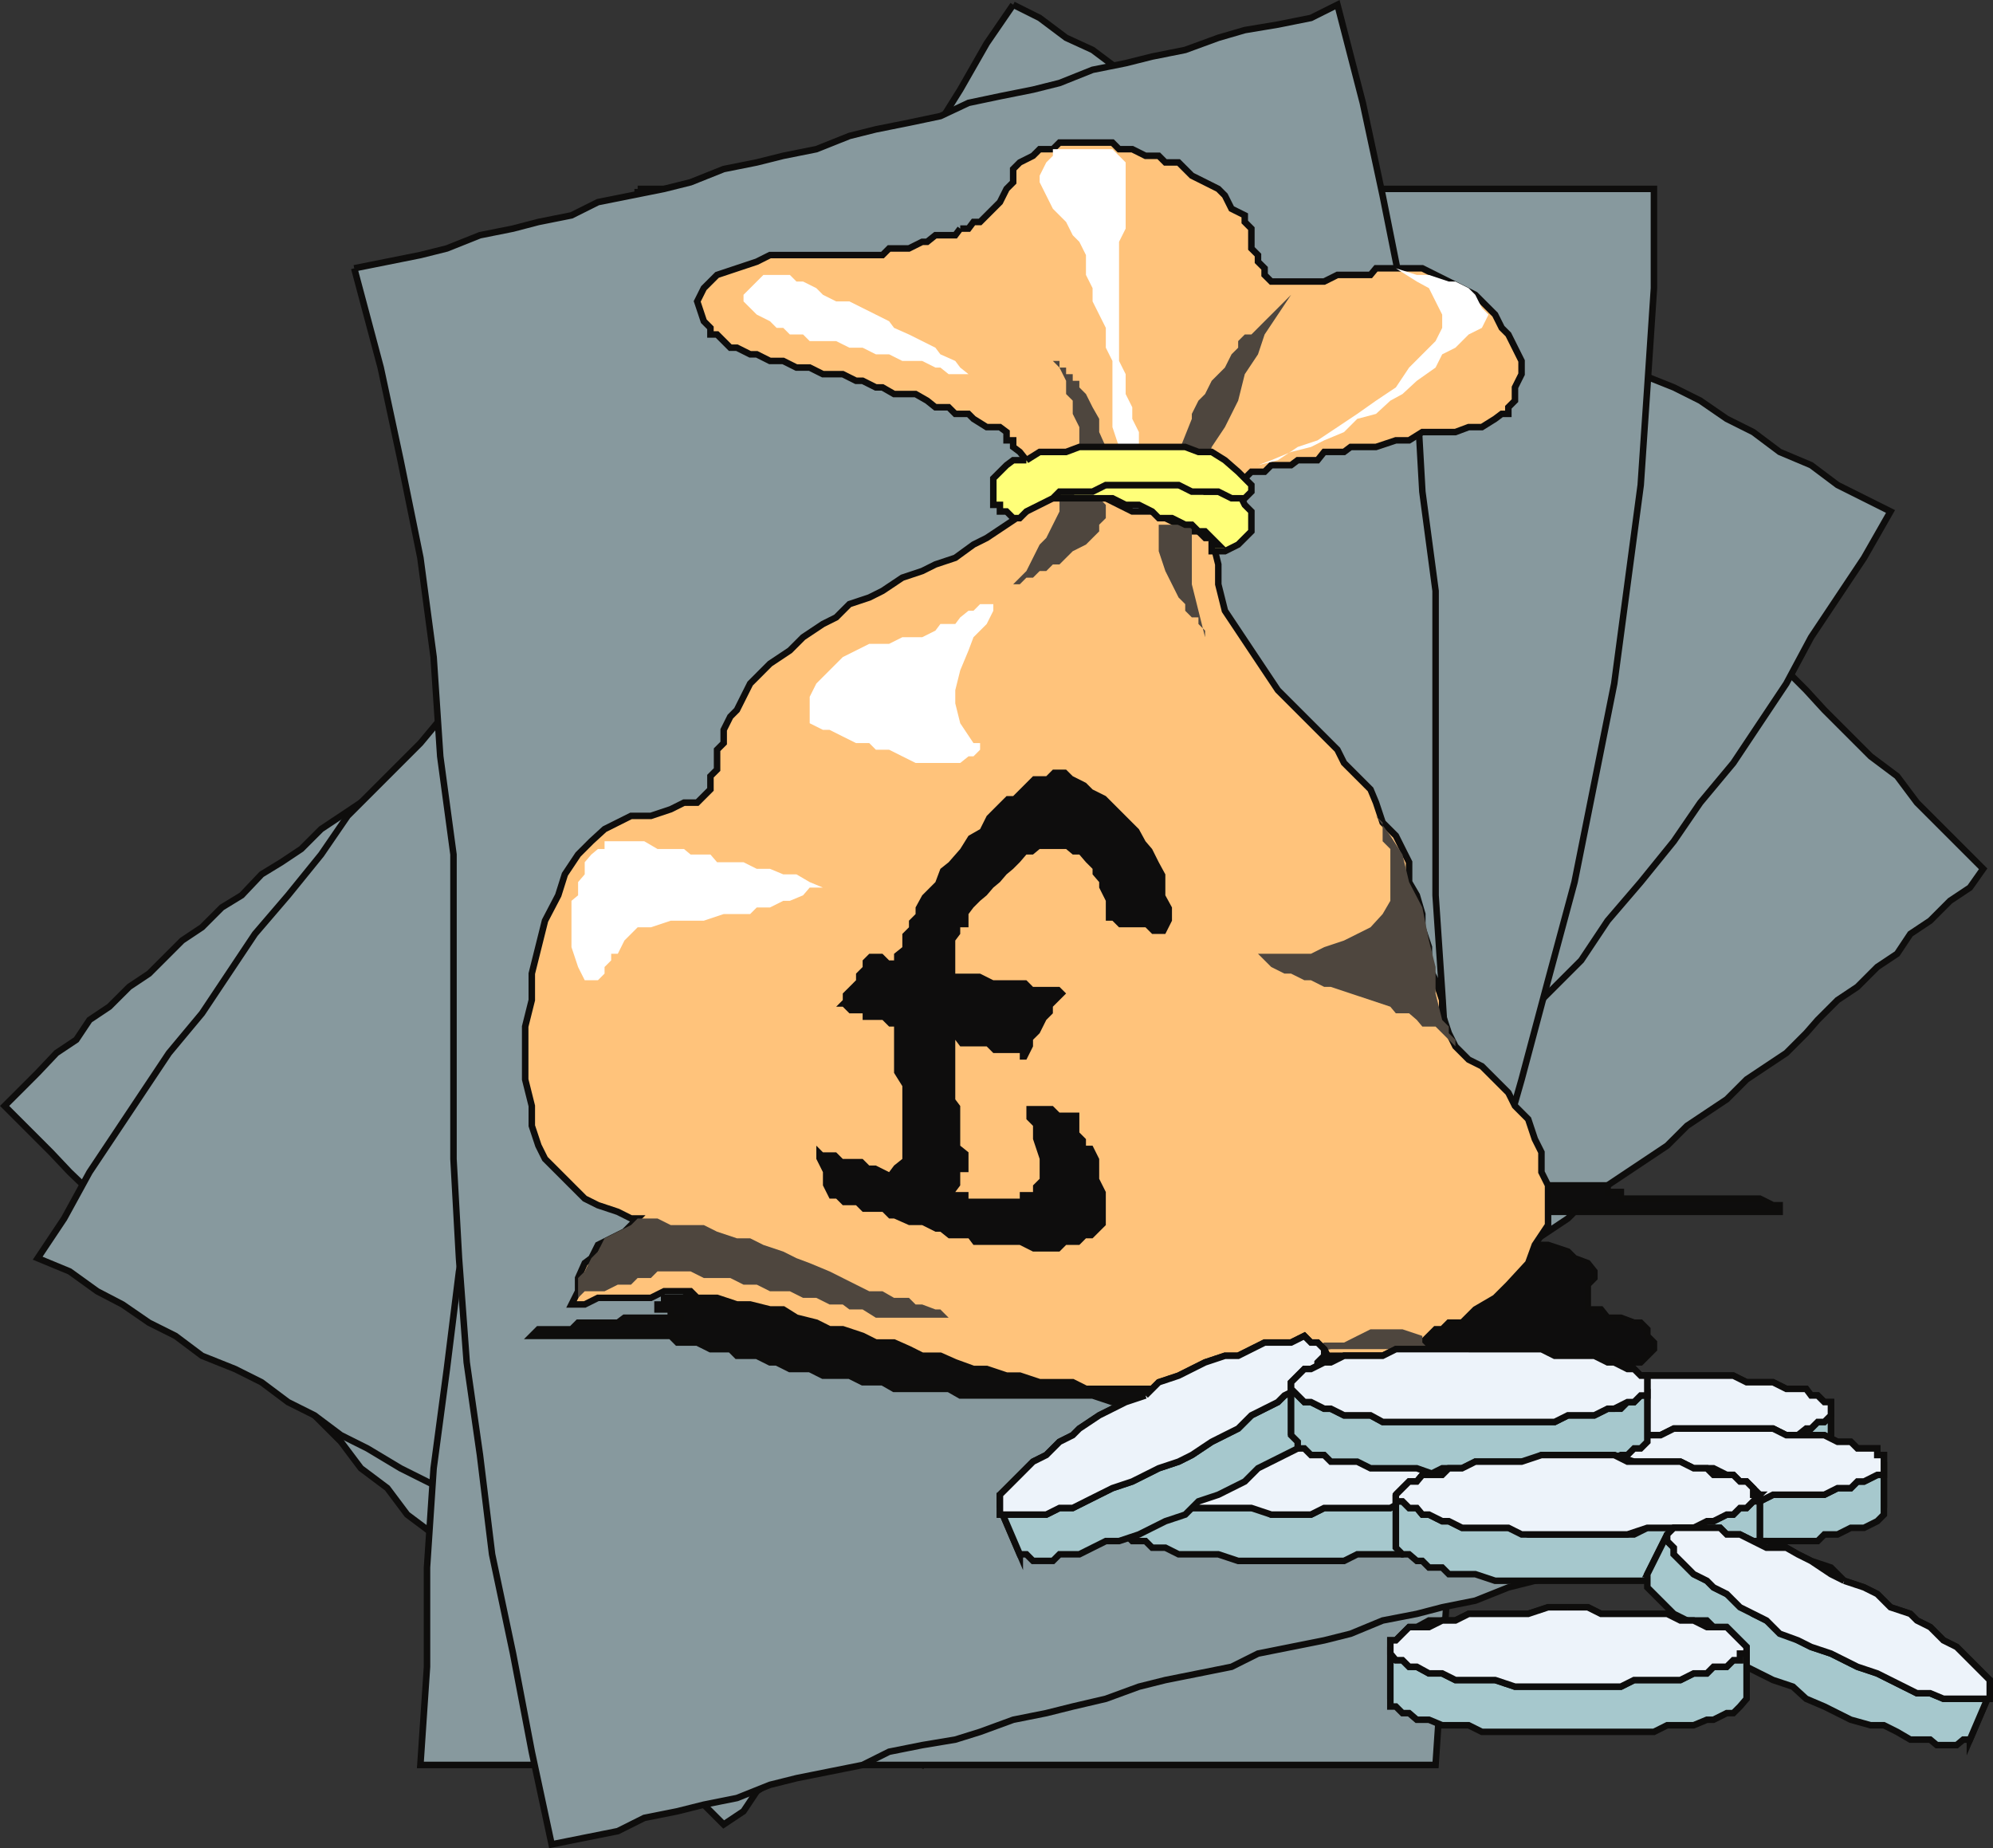
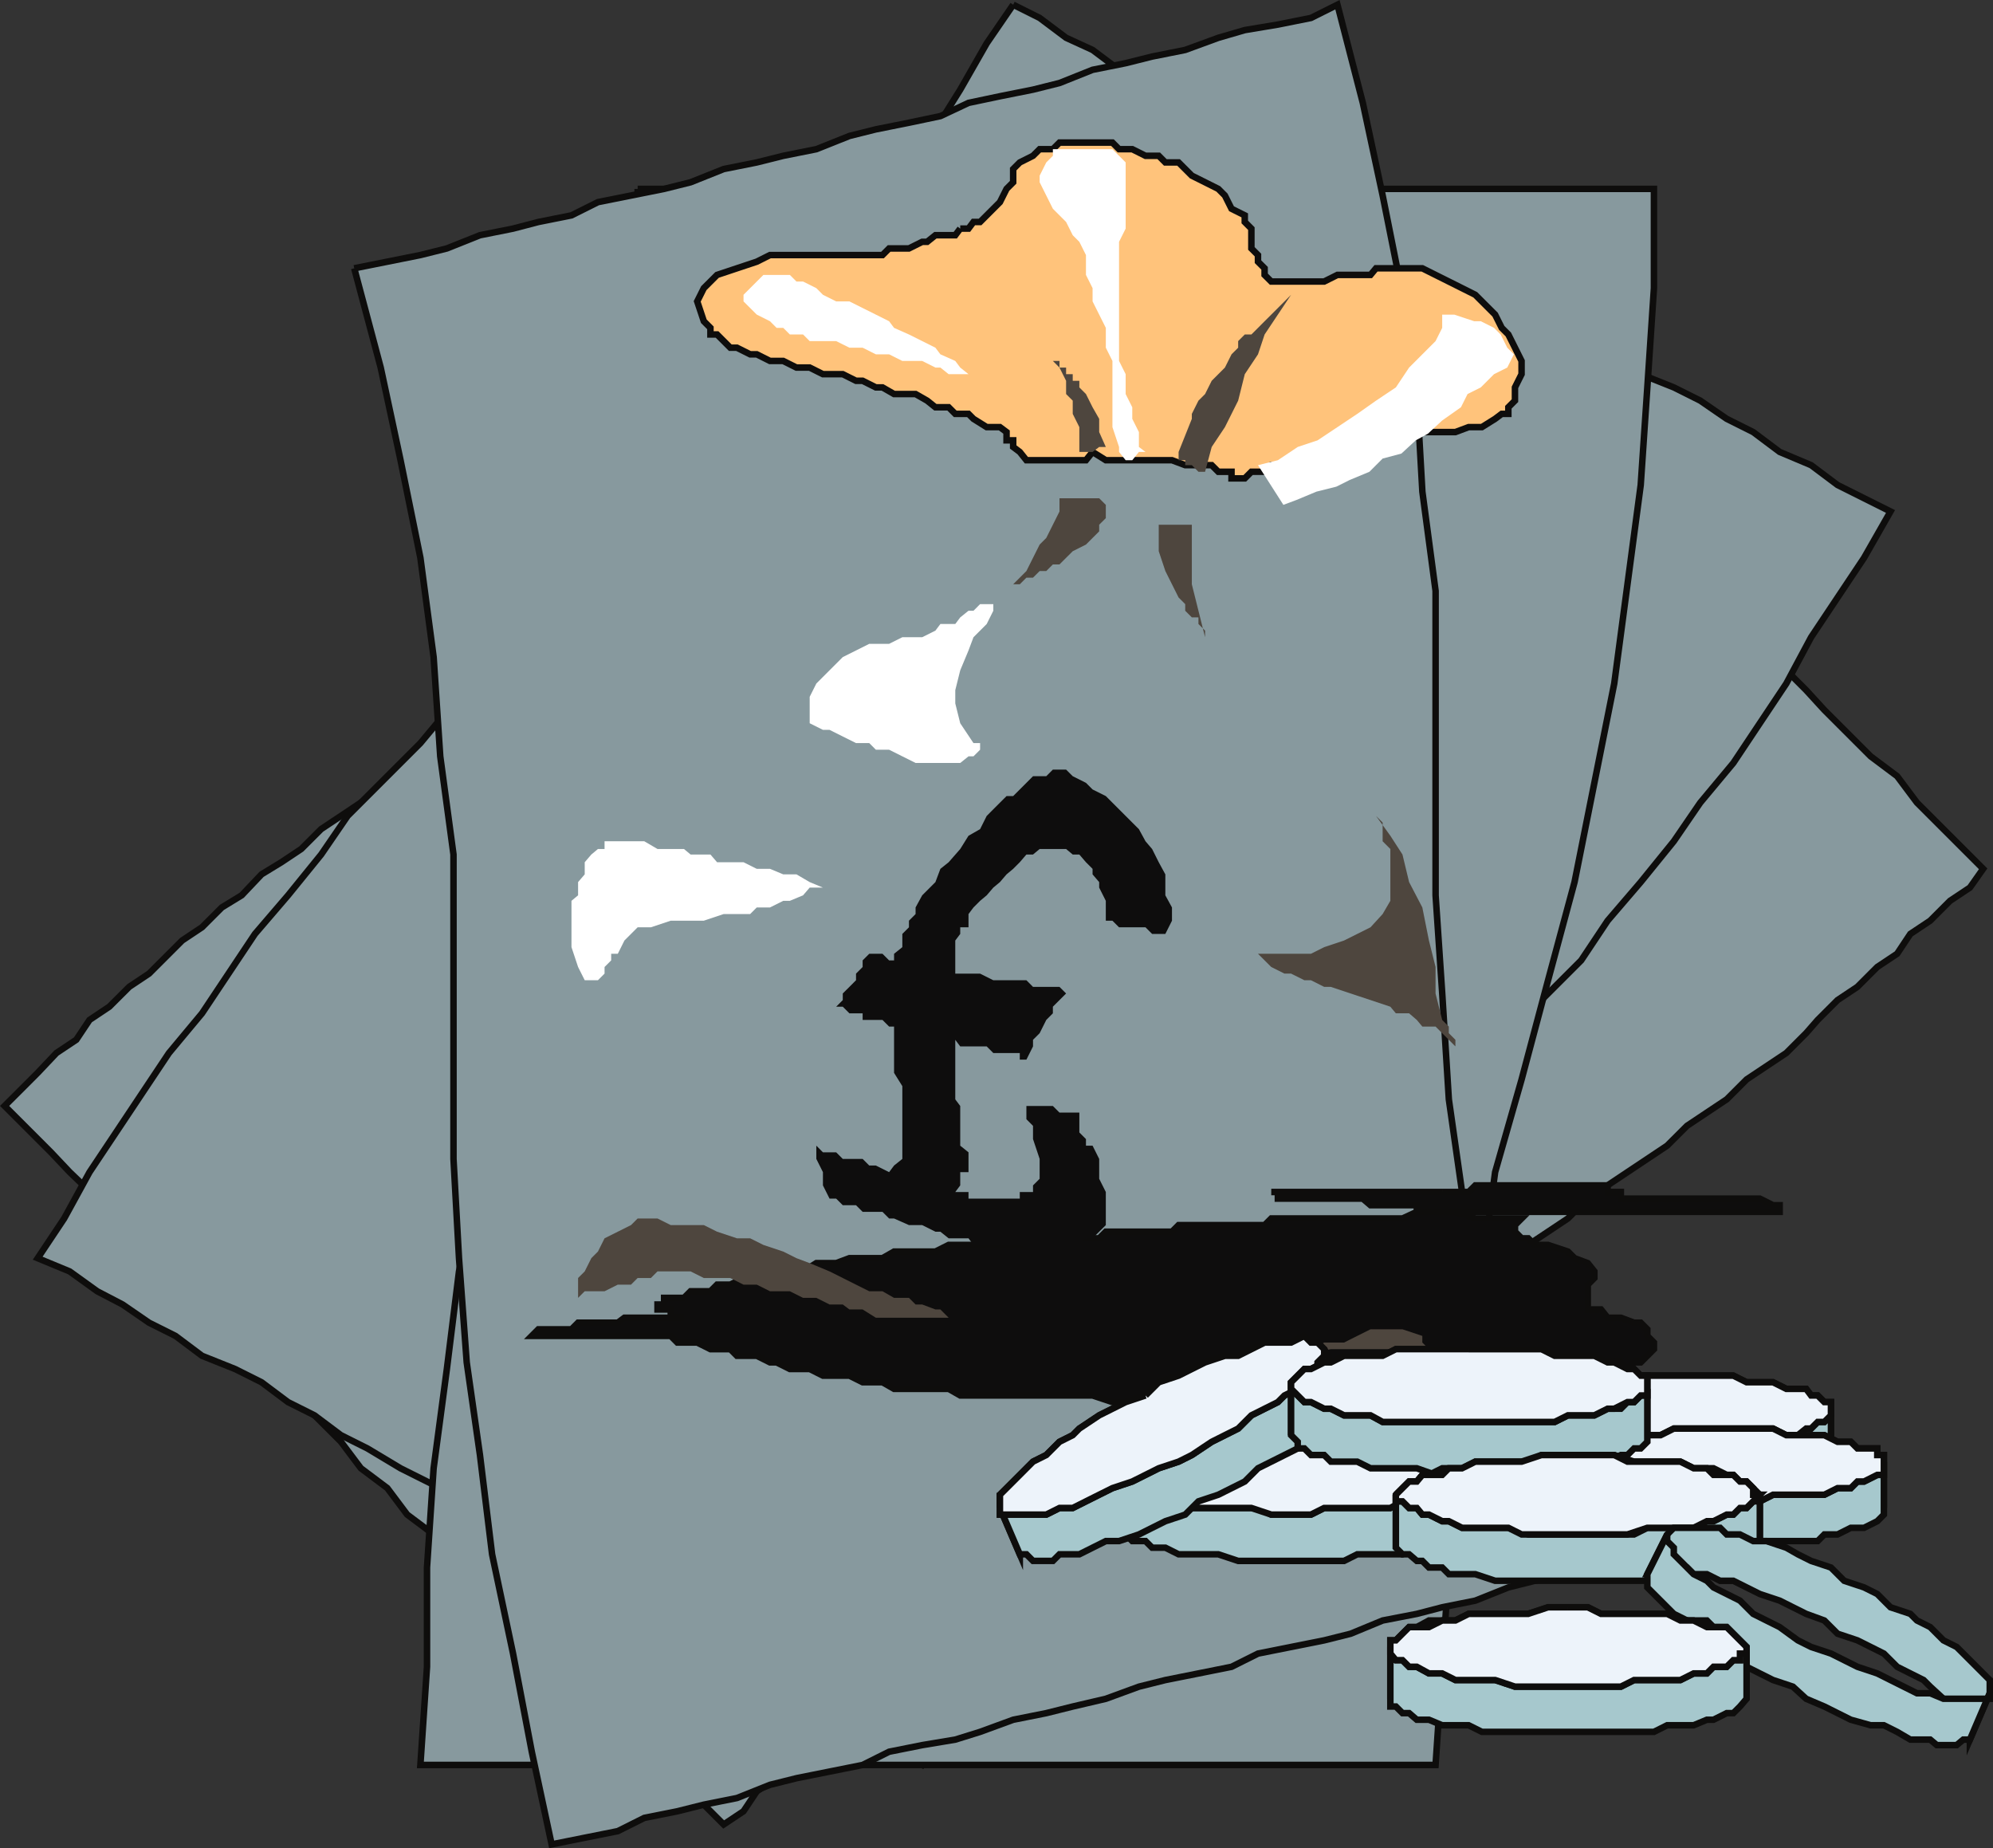
<svg xmlns="http://www.w3.org/2000/svg" width="361.423" height="335.147">
  <rect width="100%" height="100%" fill="#333333" stroke="none" />
  <path fill="#87999e" stroke="#0e0d0c" stroke-miterlimit="10" stroke-width="1.179" d="m229.334 27.052 4.8 3.602 3.602 3.598 3.598 4.8 4.8 3.602 3.403 4.8 12 12 4.797 3.598 3.601 4.801 4.801 3.602 3.598 4.5 3.601 3.898 4.801 3.602 3.598 4.5 4.8 3.597 3.602 4.801 3.598 3.602 4.8 4.797 3.602 3.601 4.801 3.602 3.598 4.797 8.402 8.402 3.297 3.598 8.402 8.402 4.801 3.598 3.598 4.8 12 12-2.399 3.403-3.601 2.398-3.598 3.602-3.602 2.398-2.398 3.602-3.602 2.398-3.601 3.602-3.598 2.398-3.601 3.602-2.098 2.398-3.602 3.602-3.601 2.398-3.598 2.399-3.601 3.601-3.598 2.399-3.602 2.402-3.601 3.598-3.598 2.402-3.601 2.398-3.598 2.403-3.602 2.398-3.601 3.602-3.598 2.398-3.601 2.399-4.801 2.402-3.598 2.398-3.601 2.403-3.598 2.398-4.602 2.102-3.8 2.398-3.598 2.399-4.602 2.402-3.601 2.398-3.598 2.403-4.8 2.398-3.602 1.2-3.598 2.402-3.601 2.398-4.801 2.399-3.598 3.601-3.601 2.399-3.598 2.402-3.602 2.398-3.601 2.403-3.598 2.398-3.601 3.602-3.598 2.398-3.602 2.399-3.601 2.402-3.598 3.598-3.601 2.402-3.598 2.398-3.3 3.602-3.602 2.398-2.399 3.602-3.601 2.398-3.598 3.602-3.602 2.2-9.601 9.6-3.598 2.4-2.402 3.6-3.598 2.4-3.601-3.602-4.801-3.598-3.598-4.8-4.8-3.4-3.602-4.8-3.598-3.602-4.8-4.8-3.602-3.598-4.797-3.602-3.402-4.8-5-3.598-3.399-4.8-3.601-3.602-4.801-3.598-3.598-4.8-4.8-3.602-3.602-4.797-3.598-3.602-4.8-4.8-3.602-3.598-4.797-3.602-3.602-4.8-3.601-3.598-4.797-4.5-3.602-3.903-4.8-4.5-3.598-3.597-3.402-3.602-5-4.8-3.399-3.598-8.402-8.403 3.601-3.597 2.399-2.403 3.402-3.597 3.598-2.403 2.402-3.597 3.598-2.403 3.601-3.597 3.602-2.403 6-6 3.598-2.398 3.601-3.602 3.598-2.199 3.601-3.8 3.602-2.2 3.598-2.398 3.601-3.602 3.598-2.398 3.601-2.403 3.602-2.398 3.598-2.402 3.601-3.598 3.598-2.402 3.402-2.399 3.801-2.398 3.598-2.403 4.601-2.398 3.598-2.402 3.601-2.399 4.801-2.398 3.598-2.403 3.601-2.398 4.801-2.402 3.598-2.399 3.601-1.2 4.801-2.401 3.598-2.399 3.601-2.398 3.602-2.403 4.797-3.597 3.601-2.403 3.602-2.398 3.598-2.402 3.601-2.399 3.598-2.398 3.3-3.602 3.903-2.398 3.598-2.102 3.3-2.398 3.602-3.602 3.598-2.398 3.601-2.403 3.598-3.597 3.601-2.403 2.399-3.597 3.601-2.403 3.602-3.597 3.598-2.403 3.601-3.597 2.399-2.403 3.601-3.597 3.598-2.403 3.601-3.597 2.399-2.403" />
  <path fill="#87999e" stroke="#0e0d0c" stroke-miterlimit="10" stroke-width="1.179" d="m183.736.853 4.801 2.399 4.797 3.601 4.8 2.2 4.801 3.6 4.801 2.4 4.801 3.6 6 2.4 4.797 2.402 4.8 3.597 4.801 2.403 4.801 3.597 6 2.403 4.801 2.398 4.598 3.602 4.8 2.398 4.801 3.602 4.801 2.398 4.797 2.399 6 3.601 4.8 2.399 4.801 3.601 4.801 2.399 4.801 3.601 6 2.399 4.797 2.402 4.8 3.3 4.801 2.4 4.801 3.6 5.7 2.4 4.8 3.6 4.801 2.4 4.797 2.398-4.797 8.402-9.602 14.398-4.5 8.403-9.601 14.398-6 7.2-4.797 7-6 7.402-6 7-4.8 7.199-13.2 13.2-6 7.198-6 6-7.203 7.2-5.797 6-13.203 13.203-6 7.199-6 5.7-6 7.198-4.797 7.2-6 7.203-4.8 7.199-6 7.2-9.602 14.398-4.801 7.203-4.797 8.398-4.5 7-4.8 7.2-5.102-2.4-5.7-2.198-4.8-3.602-4.801-2.398-4.797-3.602-4.8-2.398-4.802-2.403-6-3.597-4.8-2.403-4.801-3.597-4.797-2.403-4.8-2.398-4.802-3.602-6-2.398-4.8-3.602-4.598-2.398-4.8-3.602-4.802-2.398-4.8-2.402-6-3.598-4.801-2.402-4.797-3.598-4.8-2.402-4.802-3.598-4.8-2.402-6-2.399-4.801-3.601-4.797-2.399-4.8-3.3-4.602-2.4-5-3.6-5.801-2.4 4.8-7.198 4.602-8.403 4.801-7.199 4.797-7.2 4.8-7.198 6-7.203 9.602-14.399 6-7 6-7.398 4.801-7 7.2-7.203 6-6 6-7.2 6-6 7-7.199 19.198-19.2 6-7.198 6-6.903 6-6 4.801-7.199 12-14.398 4.801-7.203 4.797-8.399 4.8-7.2 6-7.198 4.5-7.203 4.801-8.399 4.801-7" />
  <path fill="#87999e" stroke="#0e0d0c" stroke-miterlimit="10" stroke-width="1.179" d="M115.635 34.252h184.3v18l-1.199 18-1.199 17.703-2.402 18-2.399 18-3.601 18-3.598 18-4.8 17.797-4.802 18-4.8 16.8-2.399 18-3.601 17.7-3.598 54-1.203 17.8H76.236l1.2-17.8v-18l1.199-18 2.402-18 2.2-17.7 3.8-18 3.598-16.8 4.601-18 4.801-17.797 4.797-18 3.601-18 2.399-18 1.203-18 2.398-17.703 1.2-18v-18" />
  <path fill="#87999e" stroke="#0e0d0c" stroke-miterlimit="10" stroke-width="1.179" d="m64.236 48.654 6-1.2 6-1.202 4.801-1.2 6-2.398 6-1.2 4.598-1.202 6-1.2 4.8-2.398 6-1.2 6-1.202 4.801-1.2 6-2.398 6-1.2 4.801-1.202 6-1.2 6-2.398 4.797-1.2 6-1.202 5.703-1.2 5.098-2.398 5.699-1.2 6-1.202 4.8-1.2 6-2.398 6-1.2 4.801-1.202 6-1.2 6-2.199 4.801-1.398 6-1 6-1.203 4.801-2.399 4.598 17.8 3.601 16.802 3.598 18 2.601 18 1 17.699 2.399 18v55.2l1.203 17.8 1.2 19.2 2.398 16.8 2.402 18 3.598 17.7 3.601 18 3.598 16.8-4.797 1.2-6 2.398-6 1.203-4.602 1.199-6.199 1.2-5.8 2.398-4.801 1.203-12 2.398-4.801 2.399-6 1.203-6 1.199-4.797 1.2-6 2.198-6 1.403-4.8 1.199-6 1.2-6 2.198-4.5 1.403-6 1-6 1.199-4.802 2.398-6 1.2-6 1.203-4.8 1.199-6 2.398-6 1.2-4.801 1.203-6 1.199-4.797 2.398-6 1.2-6 1.203-3.602-16.801-3.398-17.8-3.8-18-2.2-18-2.402-16.802-1.399-18.898-1-18v-55.2l-2.402-17.8-1.2-18-2.398-18-3.601-17.7-3.598-16.8-4.8-18" />
  <path fill="#0e0d0d" stroke="#0e0d0c" stroke-miterlimit="10" stroke-width="1.179" d="M261.537 216.154h-31 1.2v1.2h15.398l1.402 1.198h8.398v1.2h65.801v-1.2h-1.199l-2.402-1.199h-25.2v-1.2h-2.398v-1.198h-24l-1.203 1.199h-4.797m-7.203 4.801h-23.797l-1.203 1.199h-15.598l-1.199 1.2h-12l-1.203 1.198h-7.2l-1.199 1.2h-18.898l-2.402 1.203h-7.5l-2.098 1.199h-6l-2.402.898h-3.598l-2.402 1.5h-4.801l-2.399 1.2h-3.601l-2.399 1.203h-2.398l-1.203 1.199h-3.598l-1.199 1.2h-3.602v1.198h-1.199v.903h2.399v1.5h2.402-10.8l-1.2.898h-7.203l-1.2 1.2h-6l-1.199 1.199h25.2l1.199 1.203h3.601l2.399 1.199h3.601l1.2 1.2h3.601l2.399 1.198h1.199l2.402 1.2h3.598l2.402 1.203h4.801l2.398 1.199h3.602l2.098 1.2h9.902l2.098 1.198h24l3.601 1.2h14.399l2.402-1.2h7.2l3.597 1.2h13.203l3.598 1.203h4.601l1.399 1.199 1 1.2 1.199-1.2 1.203-1.2 1.398-1.202 1-1.2h15.602l2.398-1.199h4.801l2.399-1.2h3.601l1.2-1.198h2.398l2.402-1.203h2.399l1.199-1.2h1.203l2.398-2.398v-1.2l-1.199-1.202v-1.2l-1.199-1.199h-1.203l-2.399-.898h-2.398l-1.203-1.5h-2.399v-4.5l1.2-1.203v-1.2l-1.2-1.5-2.398-.898-1.203-1.2-3.598-1.202h-2.402l-1.2-1.2h-1.199l-1.199-1.199v-1.2l1.2-1.198h-8.399l-3.602-1.203h-7l-2.601 1.203" />
  <path fill="#ffc37b" stroke="#0e0d0c" stroke-miterlimit="10" stroke-width="1.179" d="m174.135 41.455-.899 1.199h-3.601l-1.5 1.2h-.899l-2.402 1.198h-3.598l-1.199 1.2h-20.402l-2.399 1.203-3.601 1.199-3.598 1.2-2.402 2.398-1.2 2.402 1.2 3.598 1.199 1.203v1.199h1.203l2.398 2.398h1.2l2.402 1.2h1.2l2.398 1.203h2.402l2.398 1.199h2.399l2.402 1.2h3.598l2.402 1.198h1.2l2.398 1.2h1.203l2.098 1.203h3.902l2.098 1.199 1.5 1.2h2.402l1.2 1.198h2.398l.902.903 2.398 1.5h2.399l1.203.898v1.5h1.2v1.2l1.198.902 1.2 1.5h10.8l1.2-1.5 2.402 1.5h12l2.398.898h4.801l1.2 1.2h2.398v1.199h2.402l1.2-1.2h2.398l1.203-1.199h3.598l1.199-.898h3.601l1.2-1.5h3.601l1.2-.903h4.601l3.598-1.199h2.402l2.398-1.5h6l2.399-.898h2.402l2.399-1.5 1.199-.903h1.203v-1.199l1.2-1.2v-2.401l1.198-2.399v-2.398l-1.199-2.403-1.199-2.398-1.203-1.2-1.2-2.402-3.597-3.597-2.402-1.203-2.399-1.2-2.402-1.199-2.399-1.2h-8.398l-1 1.2h-6l-2.402 1.2h-9.598l-1.203-1.2v-1.2l-1.2-1.198v-1.203l-1.199-1.2v-3.597l-1.199-1.203v-1.2l-2.402-1.199-1.2-2.398-1.199-1.203-2.398-1.2-2.402-1.199-2.399-2.398h-2.402l-1.2-1.203h-2.398l-2.402-1.2h-2.399l-1.199-1.199h-9.601l-1.2 1.2h-2.398l-1.203 1.199-2.399 1.203-1.199 1.199v2.398l-1.199 1.2-1.203 2.402-3.598 3.598h-1.199l-.902 1.203h-1.5" />
-   <path fill="#fff" d="m228.135 84.353 3.601-.898 3.598-2.403 3.601-1.199 3.602-2.398 3.598-2.403 3.402-2.398 3.598-2.402 2.402-3.598 2.398-2.402 2.399-2.399 1.203-2.398v-2.403l-1.203-2.398-1.2-2.402-2.199-1.2-3.8-2.398 3.8 1.2h2.2l3.601 1.198h1.2l2.398 1.2 1.203 1.203 1.2 2.398 1.198 1.2-1.199 2.402-2.402 1.199-2.399 2.398-2.398 1.2-1.203 2.402-3.399 2.398-2.601 2.403-2.2 1.199-2.597 2.398-3.402.903-2.399 2.398-3.601 1.5-2.399 1.2-3.601.902-3.598 1.5-2.402.898" />
-   <path fill="#ffc37b" stroke="#0e0d0c" stroke-miterlimit="10" stroke-width="1.179" d="m186.135 92.752-3.598 2.402-3.602 2.398-2.398 1.2-3.3 2.402-3.602 1.2-2.399 1.198-3.601 1.2-3.598 2.402-2.402 1.2-3.598 1.198-2.402 2.403-2.399 1.199-3.601 2.398-2.399 2.403-3.601 2.398-3.598 3.602-1.203 2.398-1.2 2.399-1.199 1.203-1.199 2.398v2.399l-1.199 1.203v3.597l-1.203 1.2v2.402l-2.399 2.398h-2.398l-2.402 1.2-3.598 1.203h-3.602l-2.398 1.199-2.402 1.2-2.399 2.198-2.402 2.403-2.399 3.597-1.199 3.801-2.402 4.602-1.2 4.797-1.199 4.8v4.801l-1.199 4.8v9.599l1.2 4.8v3.602l1.199 3.598 1.199 2.402 2.402 2.398 2.399 2.403 2.402 2.398 2.398 1.2 3.602 1.199 2.398 1.203h1.2l-2.399 2.398-2.402 1.2-2.399 1.199-1.199 2.402-1.199.898-1.203 2.7v2.402l-1.2 2.398h2.403l2.398-1.199h9.602l2.398-1.2h4.801l1.2 1.2h3.601l3.598 1.2h2.402l3.598.902h2.402l2.398 1.5 3.602.898 2.398 1.2h2.399l3.601 1.199 2.399 1.203h3.3l2.7 1.199 2.402 1.2h3.301l2.7 1.198 3.3 1.2h2.398l3.602 1.203h2.398l3.602 1.199h6l2.398 1.2h15.602l2.398-1.2h7.2l2.402-1.2h3.598l2.402-1.202h2.398l2.399-1.2h2.402l2.399-1.199h12l1 1.2 2.402 1.199 2.398 1.203 1.2 1.199v-6l-1.2-1.2 1.2-1.202 1.199-1.2h1.203l1.2-1.199h2.398l2.402-2.398 3.598-2.102 2.402-2.398 3.598-3.903 1.199-3.3 2.402-3.598v-7.2l-1.199-2.402v-3.597l-1.203-2.403-1.2-3.597-2.398-2.403-1.199-2.398-4.8-4.8-2.403-1.2-2.399-2.402-1.199-2.399-1.199-3.601v-2.399l-1.203-3.601-1.2-2.399v-3.601l-1.199-3.598v-2.402l-1-3.399-1.398-2.398v-3.602l-1.203-2.398-1.2-2.403-2.398-2.398-1.199-3.602-1-2.398-4.8-4.8-1.2-2.4-10.8-10.8-2.403-3.602-2.399-3.597-2.398-3.602-2.402-3.601-1.2-4.797v-3.602l-1.199-4.8h-1.199l-1.203-1.2h-1.2l-2.398-1.2-2.402-1.198-2.399-1.203h-3.601l-4.797-2.399h-10.8l-2.403 1.2-1.2 1.199" />
+   <path fill="#fff" d="m228.135 84.353 3.601-.898 3.598-2.403 3.601-1.199 3.602-2.398 3.598-2.403 3.402-2.398 3.598-2.402 2.402-3.598 2.398-2.402 2.399-2.399 1.203-2.398v-2.403h2.2l3.601 1.198h1.2l2.398 1.2 1.203 1.203 1.2 2.398 1.198 1.2-1.199 2.402-2.402 1.199-2.399 2.398-2.398 1.2-1.203 2.402-3.399 2.398-2.601 2.403-2.2 1.199-2.597 2.398-3.402.903-2.399 2.398-3.601 1.5-2.399 1.2-3.601.902-3.598 1.5-2.402.898" />
  <path fill="#fff" d="m138.435 49.853-3.601 3.602v1.199l1.203 1.2 1.2 1.198 2.398 1.2 1.199 1.203h1.203l1.2 1.199h2.398l1.199 1.2h4.8l2.403 1.198h2.398l2.399 1.2h2.402l2.399 1.203h3.601l2.399 1.199h.902l1.5 1.2h3.598l-1.5-1.2-.899-1.2-2.699-1.202-.902-1.2-2.399-1.199-2.402-1.2-2.7-1.198-.898-1.203-2.402-1.2-4.797-2.398h-2.402l-2.399-1.2-1.199-1.202-2.402-1.2h-1.2l-1.199-1.199h-4.8m52.499-12 2.399 2.399 1.203 2.402 1.2 1.2 1.198 2.398v3.601l1.2 2.399v2.402l1.199 2.398 1.203 2.403v3.597l1.2 2.403v12l1.198 3.597v.903l1.2 1.5h1.199l1.203-1.5h1.2l-1.2-.903v-2.699l-1.203-2.398v-2.102l-1.2-2.398v-3.602l-1.199-2.398V43.853l1.2-2.398v-12l-1.2-1.203-1.199-1.2h-10.8v1.2l-1.2 1.203-1.199 2.398v1.2l1.2 2.402 1.198 2.398" />
  <path fill="#4e463e" d="M192.135 90.353v2.399l-1.2 2.402-1.199 2.398-1.199 1.2-1.203 2.402-1.2 2.398-1.199 1.2-2.398 2.402 1.2-1.2h1.198l1.2-1.202h1.199l1.203-1.2h1.2l1.198-1.199h1.2l1.199-1.2 1.203-1.198 2.398-1.203 2.399-2.399v-1.2l1.203-1.198v-2.403l-1.203-1.199h-7.2m24.001 4.801v10.8l1.199 4.798 1.203 4.8v-1.199l-1.203-1.2v-1.198h-1.2l-1.199-1.203v-1.2l-1.199-1.199-1.199-2.398-1.203-2.403-1.2-3.597v-4.801h6m2.403-9.602 1.2-4.5 2.398-3.597 2.402-4.801 1.2-4.8 2.398-3.602 1.199-3.598 2.402-3.602 2.399-3.597-3.598 3.597-1.203 1.2-1.2 1.203-1.199 1.199h-1.199l-1.199 1.2v1.198l-1.203 1.2-1.2 2.402-2.398 2.398-1.199 2.403-1.203 1.199-1.2 2.398v.903l-2.398 6v1.5h1.2v.898h1.199l1.199 1.2h1.203m-22.801-3.598v-4.5l-1.199-2.403v-2.398l-1.203-1.2v-2.402l-1.2-2.398-1.199-1.2h1.2v1.2h1.199v1.2h1.203v1.198h1.2v1.2l1.198 1.203 1.2 2.398 1.199 2.102v2.398l1.203 2.7h-1.203l-1.2.902h-2.398" />
-   <path fill="#ffff79" stroke="#0e0d0c" stroke-miterlimit="10" stroke-width="1.179" d="m189.736 90.353 1.2-1.2h3.601l2.398-1.198h20.399l1.203 1.199h6l1.2 2.398 1.198 1.2v3.601l-2.398 2.399-2.402 1.203h-2.399v-1.203h1.2l-2.399-2.399h-1.203l-1.2-1.2h-1.199l-2.398-1.198h-2.402l-1.2-1.203-2.398-1.2h-2.402l-2.399-1.199h-12" />
-   <path fill="#ffff79" stroke="#0e0d0c" stroke-miterlimit="10" stroke-width="1.179" d="m186.135 83.455 2.402-1.5h4.797l2.402-.903h19.2l2.398.903h2.402l2.399 1.5 2.402 2.097 1.2 1.2 1.198 1.203v1.199l-1.199 1.2h-2.402l-2.399-1.2h-4.8l-2.399-1.2h-13.199l-2.402 1.2h-6l-1.2 1.2-2.398 1.198-2.402 1.2-1.2 1.203h-1.199l-1.199-1.203h-1.203v-1.2h-1.2v-4.8l1.2-1.2 1.203-1.199 1.2-.898h2.398" />
  <path fill="#fff" d="m106.037 177.752-1.203-2.399-1.2-3.601v-8.399l1.2-1v-2.398l1.203-1.403v-2.199l1.2-1.398 1.198-1h1.2v-1.403h7.199l2.402 1.403h4.801l1.2 1h3.597l1.203 1.398h4.797l2.402 1.2h2.399l2.402 1h2.398l2.399 1.402 2.402 1h-2.402l-1.2 1.398-2.398 1h-1.199l-2.402 1.2h-2.399l-1.199 1.199h-4.8l-3.602 1.203h-6l-3.598 1.199h-2.402l-2.399 2.398-1.199 2.403h-1.203v1.199l-1.2 1.2v1.198l-1.199 1.2h-2.398m71.699-68.2-1.199 1.2h-.902l-1.5 1.203-.899 1.199h-2.699l-.902 1.2-2.399 1.198h-3.601l-2.399 1.2h-3.601l-2.399 1.203-2.402 1.199-3.598 3.598-1.199 1.203-1.203 2.398v4.8l2.402 1.2h1.2l2.398 1.2 2.402 1.199h2.399l1.199 1.203h2.402l2.399 1.199 2.402 1.2h8.098l1.5-1.2h.902l1.2-1.2v-1.202h-1.2l-2.402-3.598-.899-3.602v-2.398l.899-3.602 1.5-3.597.902-2.403 2.398-2.398 1.2-2.402v-1.2h-2.399" />
  <path fill="#4e463e" d="M115.635 220.955h3.601l2.399 1.199h6l2.402 1.2 3.598 1.198h2.402l2.398 1.2 3.602 1.203 2.398 1.199 2.399.898 3.601 1.5 2.399 1.2 2.402 1.203 2.399 1.199h2.402l2.098 1.2h2.699l1.203 1.198h1.2l2.398.903h.902l1.5 1.5h-13.203l-2.399-1.5h-2.398l-1.203-.903h-2.399l-2.398-1.199h-2.402l-2.399-1.2h-3.601l-2.399-1.198h-2.402l-2.399-1.203h-4.8l-2.399-1.2h-6l-1.199 1.2h-2.402l-1.2 1.203h-2.398l-2.402 1.199h-3.598l-1.203 1.2v-3.602l1.203-1.2 1.2-2.398 1.198-1.2 1.2-2.402 2.402-1.199 2.398-1.2 1.2-1.198m119.699 24.898 2.402-1.2 2.399-1.198h3.601l2.399-1.203 2.402-1.2h5.797l3.601 1.2v1.203l1.2 1.199v3.598l-1.2-1.2-2.398-1.199-2.402-1.2h-11.801l-6 1.2m14.203-97.898 2.598 3.597 2.199 3.403 1.203 5 2.398 4.597 1.2 6 1.199 4.801v4.8l1.203 4.802 1.2 1.199v1.2l1.198 1.198v1.2l-2.398-2.399-1.203-1.2h-2.399l-1-1.198-1.398-1.203h-2.402l-1-1.2-10.801-3.597h-1.2l-2.398-1.203h-1.199l-2.402-1.2h-1.2l-2.398-1.199-1.203-1.2-1.2-1.198h9.602l2.399-1.203 3.601-1.2 2.399-1.199 2.402-1.2 2.2-2.401 1.398-2.399v-9.398l-1.399-1.403v-3.398l-1.199-1.2" />
  <path fill="#0e0d0d" d="m150.435 217.353-1.199-2.398v-2.403l-1.199-2.398v-2.402l1.2 1.203h2.398l1.199 1.199h3.601l1.2 1.2h1.199l2.402 1.198.899-1.199 1.5-1.2v-13.198l-1.5-2.403v-8.398h-.899l-1.199-1.2h-3.602v-1.202h-2.398l-1.203-1.2h-1.2l1.2-1.199v-1.2l1.203-1.198 1.2-1.203v-1.2l1.198-1.199v-1.2l1.2-1.198h2.402l1.2 1.199h.898v-1.2l1.5-1.202v-2.399l1.199-1.2v-1.198l1.203-1.203v-1.2l1.2-2.199 2.398-2.398.902-2.403 1.5-1.199 2.098-2.398 1.5-2.403 2.101-1.199 1.2-2.398 1.199-1.203 1.199-1.2 1.203-1.199h1.2l2.398-2.398 1.199-1.203h2.402l1.2-1.2h2.398l1.203 1.2 2.398 1.203 1.2 1.199 2.402 1.2 2.398 2.398 2.399 2.402 1.203 1.2 1.2 2.198 1.198 1.403 1.2 2.398 1.199 2.2v3.8l1.203 2.2v2.402l-1.203 2.398h-2.399l-1.199-1.2h-4.8l-1.2-1.198h-1.199v-3.602l-1.203-2.398v-1l-1.2-1.403v-1l-1.199-1.199-1.199-1.398h-1.199l-1.203-1h-4.797l-1.203 1h-1.2l-1.199 1.398-1.199 1.2-1.199 1-1.203 1.402-1.2 1-1.199 1.398-1.199 1-1.199 1.2-.902 1.199v2.402h-1.5v1.2l-.899 1.198v6h4.5l2.399 1.2h6l1.199 1.203h4.8l1.2 1.199-2.399 2.398v1.2l-1.199 1.203-1.199 2.398-1.203 1.2v1.199l-1.2 2.402h-1.199v-1.2h-4.8l-1.2-1.202h-4.8l-.899-1.2v10.801l.899 1.2v7.199l1.5 1.203v3.597h-1.5v2.403l-.899 1.199h2.399v1.2h9.3v-1.2h2.399v-1.2l1.203-1.202v-3.598l-1.203-3.602v-2.398l-1.2-1.2v-2.402h4.801l1.2 1.2h3.601v3.601l1.2 1.2v1.199h1.199l1.199 2.402v3.598l1.203 2.402v6l-1.203 1.2-1.2 1.198h-1.199l-1.199 1.2h-2.402l-1.2 1.203h-4.8l-2.399-1.203h-8.398l-.902-1.2h-3.598l-1.5-1.199h-.902l-2.399-1.2h-2.402l-2.7-1.198h-.898l-1.199-1.203h-3.602l-1.199-1.2h-2.402l-1.2-1.199h-1.199" />
  <path fill="#a6c8cd" stroke="#0e0d0c" stroke-miterlimit="10" stroke-width="1.179" d="M273.537 255.455v-1.203h1.2l1.198-1.2h1.2l1.199-1.199h3.601l2.399-1.2h4.8l2.403-1.198h22.797l2.402 1.199h4.801l2.398 1.2h3.602l.898 1.198h1.2l1.199 1.2h1.203v9.601-1.2l-1.203-1.198h-1.2l-1.199-1.203h-2.398l-2.102-1.2h-4.8l-2.399-1.199h-27.601l-2.399 1.2h-4.8l-2.399 1.199h-2.402l-1.2 1.203h-1.199l-1.199 1.199v1.2-8.4" />
  <path fill="#a6c8cd" stroke="#0e0d0c" stroke-miterlimit="10" stroke-width="1.179" d="M332.037 255.455v1.199l-1.203 1.2h-1.2l-1.199 1.198h-.898l-1.5 1.2h-4.5l-2.402 1.203h-9.598l-3.602 1.199h-6l-2.398-1.2h-10.8l-2.403-1.202h-4.797l-1.203-1.2h-1.2l-1.199-1.199h-1.199l-1.199-1.2v-1.198 9.597h1.2l1.198 1.2h1.2l1.199 1.203h1.203l2.398 1.199h4.801l2.399 1.2h27.601l2.399-1.2h4.8l2.102-1.2h1.5l.898-1.202h1.2l1.199-1.2h1.203v-9.597" />
  <path fill="#edf3fa" stroke="#0e0d0c" stroke-miterlimit="10" stroke-width="1.179" d="M302.334 249.455h12l2.402 1.199h4.801l2.398 1.2h3.602l.898 1.198h1.2l1.199 1.2h1.203v2.402l-1.203 1.2h-1.2l-1.199 1.198h-.898l-1.5 1.2h-4.5l-2.402 1.203h-9.598l-3.602 1.199h-6l-3.601-1.2h-9.598l-2.402-1.202h-4.797l-1.203-1.2h-1.2l-1.199-1.199h-1.199l-1.199-1.2v-2.401h1.2l1.198-1.2h1.2l1.199-1.199h3.601l2.399-1.2h4.8l2.403-1.198h10.797" />
  <path fill="#a6c8cd" stroke="#0e0d0c" stroke-miterlimit="10" stroke-width="1.179" d="m283.135 265.052 1.199-1.199 1.203-1.2h2.398l2.399-1.198h1.203l2.398-1.203h7.2l2.402-1.2h18l2.398 1.2h6.899l2.402 1.203h2.399l1.199 1.199h3.601v1.2h1.2v9.6-1.202l-1.2-1.2h-2.398l-1.203-1.199h-1.2l-2.398-1.2h-3.601l-3.598-1.198h-27.3l-2.403 1.199h-4.797l-1.203 1.2h-2.399l-1.199 1.198h-2.402v1.2l-1.2 1.203v-8.403" />
  <path fill="#a6c8cd" stroke="#0e0d0c" stroke-miterlimit="10" stroke-width="1.179" d="M341.635 265.052v2.403h-1.2l-2.398 1.199h-1.203l-1.2 1.2h-2.398l-2.402 1.198h-9.297l-2.402 1.2h-12l-3.598-1.2h-9.602l-2.398-1.199h-1.203l-2.399-1.2h-1.199l-1.199-1.198h-1.203l-1.2-1.203v-1.2 9.602h1.2v1.2h1.203l1.2 1.198h3.597l1.203 1.2h2.398l2.399 1.203h33.3l1.2-1.203h2.402l2.399-1.2h2.402l2.398-1.199 1.2-1.2v-9.6" />
  <path fill="#edf3fa" stroke="#0e0d0c" stroke-miterlimit="10" stroke-width="1.179" d="M313.135 259.052h8.402l2.398 1.2h6.899l2.402 1.203h2.399l1.199 1.199h3.601v1.2h1.2v3.6h-1.2l-2.398 1.2h-1.203l-1.2 1.2h-2.398l-2.402 1.198h-9.297l-2.402 1.2h-12l-3.598-1.2h-9.602l-2.398-1.199h-1.203l-2.399-1.2h-1.199l-1.199-1.198h-1.203l-1.2-1.203v-1.2l1.2-1.199 1.203-1.2h2.398l2.399-1.198h1.203l2.398-1.203h7.2l2.402-1.2h9.598" />
  <path fill="#a6c8cd" stroke="#0e0d0c" stroke-miterlimit="10" stroke-width="1.179" d="M201.736 267.455v-1.203l1.2-1.2h1.199l1.199-1.199h2.402l1.2-1.2h2.398l2.402-1.198h4.801l2.398-1.203h25.2l3.402 1.203h4.797l2.601 1.199h2.2l1.199 1.2h2.402l1.2 1.198h1.199l1.199 1.2v9.601-1.2l-1.2-1.198h-1.199l-1.199-1.203h-2.402l-1.2-1.2h-4.8l-2.2-1.199h-8.398l-3.601-1.2h-12l-3.598 1.2h-8.402l-2.399 1.2h-4.8l-1.2 1.199h-2.402l-1.2 1.203h-1.199l-1.199 1.199v1.2-8.4" />
  <path fill="#a6c8cd" stroke="#0e0d0c" stroke-miterlimit="10" stroke-width="1.179" d="M266.334 267.455v1.199h-1.2l-2.398 2.398h-3.601l-2.2 1.2h-2.601l-2.2 1.203h-12l-2.398 1.199h-7.199l-2.402-1.2h-12l-2.399-1.202h-2.402l-2.399-1.2h-3.601l-2.399-2.398h-1.199v-1.2 9.598l1.2 1.2h1.199l1.199 1.203h2.402l1.2 1.199h2.398l2.402 1.2h7.2l3.601 1.198h19.2l2.398-1.199h8.199l2.601-1.2h2.2l1.199-1.198h2.402l1.2-1.203h1.199l1.199-1.2v-9.597" />
  <path fill="#edf3fa" stroke="#0e0d0c" stroke-miterlimit="10" stroke-width="1.179" d="M234.135 260.252h12l3.402 1.203h4.797l2.601 1.199h2.2l1.199 1.2h2.402l1.2 1.198h1.199v1.2h1.199v1.203l-3.598 3.597h-3.601l-2.2 1.2h-2.601l-2.2 1.203h-12l-2.398 1.199h-7.199l-3.602-1.2h-10.8l-2.399-1.202h-2.402l-2.399-1.2h-3.601l-2.399-2.398h-1.199v-2.402l1.2-1.2h1.199l1.199-1.199h2.402l1.2-1.2h2.398l2.402-1.198h4.801l2.398-1.203h13.2" />
  <path fill="#a6c8cd" stroke="#0e0d0c" stroke-miterlimit="10" stroke-width="1.179" d="M181.334 273.455v-2.403l1.203-1.199 2.398-2.398 1.2-1.203 1.199-1.2 2.402-1.199 2.399-2.398 2.402-1.203 1.2-1.2 3.597-2.398 2.402-1.2 2.399-1.202 3.601-1.2 2.399-2.398 3.601-1.2 2.399-1.202 2.402-1.2 3.598-1.199h2.402l4.797-2.398h4.8l2.403-1.203 1.2 1.203h1.198l1.2 1.199 3.601 7.2h-1.199v-1.2h-6l-1.203 1.2h-2.399l-2.398 1.198h-2.402l-2.399 1.2-2.402 1.203-3.598 1.199-2.402 1.2-3.598 1.198-2.402 1.2-2.399 1.203-3.601 2.398-4.797 2.399-2.402 2.402-2.399 1.2-2.402 1.198-1.2 1.2-2.398 2.402-1.199 1.2-1.203 1.198-1.2 1.2v1.203h-1.199v2.398l-3.601-8.398" />
  <path fill="#a6c8cd" stroke="#0e0d0c" stroke-miterlimit="10" stroke-width="1.179" d="M240.135 244.654v1.2l-1.2 1.198v1.2l-1.199 1.203-1.199 1.199-1.203 1.2-2.399 1.198-1.199 1.2-2.402 1.203-2.399 1.199-2.398 2.398-2.402 1.2-2.399 1.203-3.601 2.398-2.399 1.2-3.601 1.199-2.399 1.203-2.402 1.199-3.598 1.2-2.402 1.198-2.399 1.2-2.398 1.203h-2.402l-2.399 1.199h-8.402v-1.2l3.601 8.4h1.2l1.199 1.198h3.601l1.2-1.199h3.601l2.399-1.2 2.402-1.198h2.398l3.602-1.203 4.797-2.399 3.601-1.2 2.399-2.401 3.601-1.2 2.399-1.199 2.402-1.2 2.399-2.401 2.402-1.2 4.797-2.398 1.203-2.402 2.398-1.2 2.399-2.398 1.203-1.2v-1.202l1.2-1.2v-1.199l-3.602-7.2" />
  <path fill="#edf3fa" stroke="#0e0d0c" stroke-miterlimit="10" stroke-width="1.179" d="m207.736 253.052 2.399-2.398 3.601-1.2 2.399-1.202 2.402-1.2 3.598-1.199h2.402l4.797-2.398h4.8l2.403-1.203 1.2 1.203h1.198l1.2 1.199v1.2l-1.2 1.198v1.2l-1.199 1.203-1.199 1.199-1.203 1.2-2.399 1.198-1.199 1.2-2.402 1.203-2.399 1.199-2.398 2.398-2.402 1.2-2.399 1.203-3.601 2.398-2.399 1.2-3.601 1.199-2.399 1.203-2.402 1.199-3.598 1.2-2.402 1.198-2.399 1.2-2.398 1.203h-2.402l-2.399 1.199h-8.402v-3.602l1.203-1.199 2.398-2.398 1.2-1.203 1.199-1.2 2.402-1.199 2.399-2.398 2.402-1.203 1.2-1.2 3.597-2.398 2.402-1.2 2.399-1.202 3.601-1.2" />
  <path fill="#a6c8cd" stroke="#0e0d0c" stroke-miterlimit="10" stroke-width="1.179" d="M234.135 251.853v-1.2l2.402-2.401h1.2l2.398-1.2h1.199l2.402-1.199h7l2.399-1.2h26.402l2.398 1.2h7.2l2.402 1.2h2.398l1.2 1.199h1.199l1.203 1.203h1.2v10.797-1.2l-1.2-1.199h-1.203l-1.2-1.2h-1.199l-2.398-1.198h-2.402l-2.399-1.203h-7.199l-3.602-1.2h-19l-3.8 1.2h-7l-2.399 1.203h-2.402l-1.2 1.199h-2.398l-1.199 1.2h-1.203v1.198h-1.2v1.2-8.399" />
  <path fill="#a6c8cd" stroke="#0e0d0c" stroke-miterlimit="10" stroke-width="1.179" d="M298.736 251.853v1.2h-1.199l-1.203 1.199h-1.2l-1.199 1.203h-2.398l-2.402 1.199h-4.801l-2.399 1.2h-31.199l-2.199-1.2h-4.8l-2.403-1.2h-1.2l-2.398-1.202h-1.199l-1.203-1.2-1.2-1.199v8.399l1.2 1.203v1.199h1.203l1.2 1.2h2.398l1.199 1.198h4.8l2.403 1.2h8.398l3.399 1.203h13.203l2.398-1.203h8.399l2.402-1.2h4.801l2.398-1.199h1.2l1.199-1.2h1.203l1.2-1.198v-9.602" />
  <path fill="#edf3fa" stroke="#0e0d0c" stroke-miterlimit="10" stroke-width="1.179" d="M266.334 244.654h13.203l2.398 1.2h7.2l2.402 1.198h1.2l2.398 1.2h1.199l1.203 1.203h1.2v3.597h-1.2l-1.203 1.2h-1.2l-2.398 1.203h-1.199l-2.402 1.199h-4.801l-2.399 1.2h-31.199l-2.199-1.2h-4.8l-2.403-1.2h-1.2l-2.398-1.202h-1.199l-1.203-1.2-1.2-1.199v-1.2l2.403-2.401h1.2l2.398-1.2h1.199l2.402-1.199h7l2.399-1.2h13.199" />
  <path fill="#a6c8cd" stroke="#0e0d0c" stroke-miterlimit="10" stroke-width="1.179" d="m253.135 271.052 1.199-1.199 1.203-1.2h1.398l1-1.198h1.2l2.402-1.203h3.598l2.402-1.2h9.598l2.402-1.199h13.2l3.597 1.2h8.402l2.399 1.199h3.601l2.399 1.203h1.199l1.203 1.199h1.2l2.398 2.398v8.403l-1.2-1.203h-1.199l-1.199-1.2h-1.203l-1.2-1.199h-2.398l-1.199-1.2h-4.8l-3.602-1.198h-30l-3.598 1.199h-4.8l-1.2 1.2h-2.402l-1.2 1.198h-1l-1.398 1.2h-1.203l-1.2 1.203v-8.403" />
  <path fill="#a6c8cd" stroke="#0e0d0c" stroke-miterlimit="10" stroke-width="1.179" d="M319.135 271.052v1.2h-1.2l-1.199 1.203h-1.199l-1.203 1.199h-1.2l-2.398 1.2h-1.199l-2.402 1.198h-8.399l-2.402 1.2h-19.2l-3.597-1.2h-8.402l-2.399-1.199h-1.199l-2.402-1.2h-1.2l-1-1.198h-1.398l-1.203-1.203h-1.2v-1.2 9.602l1.2 1.2h1.203l1.398 1.198h1l1.2 1.2h2.402l1.2 1.203h4.8l3.598 1.199h30l3.601-1.2h4.801l1.2-1.202h2.398l1.199-1.2h1.203l1.2-1.199h1.198l1.2-1.2v-9.6" />
  <path fill="#edf3fa" stroke="#0e0d0c" stroke-miterlimit="10" stroke-width="1.179" d="M285.537 263.853h7.2l2.398 1.2h9.601l2.399 1.199h2.402l1.2 1.203h3.597l1.203 1.199h1.2l1.198 1.2v1.198h1.2l-1.2 1.2-1.199 1.203h-1.199l-1.203 1.199h-1.2l-2.398 1.2h-1.199l-2.402 1.198h-8.399l-3.601 1.2h-19.2l-2.398-1.2h-8.402l-2.399-1.199h-1.199l-2.402-1.2h-1.2l-1-1.198h-1.398l-1.203-1.203h-1.2v-1.2l1.2-1.199 1.203-1.2h1.398l1-1.198h3.602l1.2-1.203h2.398l2.402-1.2h8.398l3.602-1.199h6" />
  <path fill="#a6c8cd" stroke="#0e0d0c" stroke-miterlimit="10" stroke-width="1.179" d="M360.834 307.052v-2.398l-1.2-1.2-1.199-1.202-2.398-2.399-1.203-1.2-2.399-1.198-2.398-2.403-2.402-1.199-1.2-1.2-3.601-1.198-2.399-2.403-2.398-1.199-3.602-1.2-2.398-2.401-3.602-1.2-2.398-1.199-2.102-1.2-3.601-1.198h-2.399l-2.398-1.203h-2.402l-1.2-1.2h-8.398l-1.203 1.2-3.598 7.203h1.2v-1.203h6l1.199 1.203h2.402l2.398 1.199h2.399l2.402 1.2 2.399 1.198 3.601 1.2 2.399 1.203 2.402 1.199 3.297 1.2 2.402 2.398 3.598 1.203 2.402 1.199 2.399 1.2 2.402 2.398 2.398 1.203 2.399 1.199 1.203 1.2 2.398 2.198 1.2 1.403 1.199 1.199 1.203 1.2v1h1.2v2.6l3.597-8.402" />
  <path fill="#a6c8cd" stroke="#0e0d0c" stroke-miterlimit="10" stroke-width="1.179" d="M302.334 278.252v1.203l1.203 1.199v1.2l2.398 2.398 1.2 1.203 2.402 1.199 1.2 1.2 2.398 1.198 2.402 1.2 2.398 2.402 2.399 1.2 2.402 1.198 3.301 2.403 2.398 1.199 3.602 1.2 4.797 2.398 3.601 1.203 2.399 1.199 2.402 1.2 2.399 1.198h2.402l2.398 1h8.399v-1l-3.598 8.403h-1.199l-1.203 1h-3.598l-1.199-1h-3.602l-2.398-1.403-2.402-1.199h-2.399l-3.601-1-2.399-1.2-2.402-1.198-3.297-1.403-2.402-2.199-3.598-1.2-2.402-1.198-2.399-1.203-2.402-2.399-4.797-2.398-2.402-1.203-1.2-2.399-2.398-1.2-1.203-1.198-1.2-1.203-2.398-2.399v-2.398l3.598-7.203" />
-   <path fill="#edf3fa" stroke="#0e0d0c" stroke-miterlimit="10" stroke-width="1.179" d="m334.435 286.654-2.398-1.2-3.602-2.402-2.398-1.199-2.102-1.2h-3.601l-2.399-1.198-2.398-1.203h-2.402l-1.2-1.2h-8.398l-1.203 1.2v1.203l1.203 1.199v1.2l2.398 2.398 1.2 1.203 2.402 1.199 1.2 1.2 2.398 1.198 2.402 2.403 4.797 2.398 2.402 2.399 3.301 1.203 2.398 1.199 3.602 1.2 4.797 2.398 3.601 1.203 2.399 1.199 2.402 1.2 2.399 1.198h2.402l2.398 1h8.399v-3.398l-1.2-1.2-1.199-1.202-2.398-2.399-1.203-1.2-2.399-1.198-2.398-2.403-2.402-1.199-1.2-1.2-3.601-1.198-2.399-2.403-2.398-1.199-3.602-1.2" />
  <path fill="#a6c8cd" stroke="#0e0d0c" stroke-miterlimit="10" stroke-width="1.179" d="M252.135 298.654v-1.2h1l1.199-1.202 1.203-1.2h1.398l2.2-1.199h4.8l2.399-1.2h10.8l3.602-1.198h7.2l2.398 1.199h12l2.402 1.2h4.801l1.2 1.198h2.398l3.601 3.602v9.398-1l-1.199-1.199-1.203-1.2h-1.2l-2.398-1.198h-1.199l-2.402-1.203h-4.801l-2.399-1.2h-31.199l-2.402 1.2h-4.797l-2.402 1.203h-2.2l-1.398 1.199h-1.203l-1.2 1.2h-1v2.198-9.398" />
  <path fill="#a6c8cd" stroke="#0e0d0c" stroke-miterlimit="10" stroke-width="1.179" d="M316.736 298.654v1.2h-1.199v1.198h-1.203l-1.2 1.2h-2.398l-1.199 1.203h-2.402l-2.399 1.199h-8.402l-2.399 1.2h-19.199l-3.601-1.2h-7.2l-2.398-1.2h-2.402l-2.2-1.202h-1.398l-1.203-1.2h-1.2l-1-1.199v-1.2 10.802h1l1.2 1.199h1.203l1.398 1.2h2.2l2.402 1h4.797l2.402 1.198h31.2l2.398-1.199h4.8l2.403-1h1.2l2.398-1.2h1.199l1.203-1.198 1.2-1.403v-9.398" />
  <path fill="#edf3fa" stroke="#0e0d0c" stroke-miterlimit="10" stroke-width="1.179" d="M284.334 291.455h3.601l2.399 1.199h12l2.402 1.2h2.399l2.402 1.198h3.598l3.601 3.602v1.2h-1.199v1.198h-1.203l-1.2 1.2h-2.398l-1.199 1.203h-2.402l-2.399 1.199h-8.402l-2.399 1.2h-19.199l-3.601-1.2h-7.2l-2.398-1.2h-2.402l-2.2-1.202h-1.398l-1.203-1.2h-1.2l-1-1.199v-2.398h1l1.2-1.203 1.203-1.2h3.598l2.402-1.199h2.398l2.399-1.2h10.8l3.602-1.198h3.598" />
</svg>